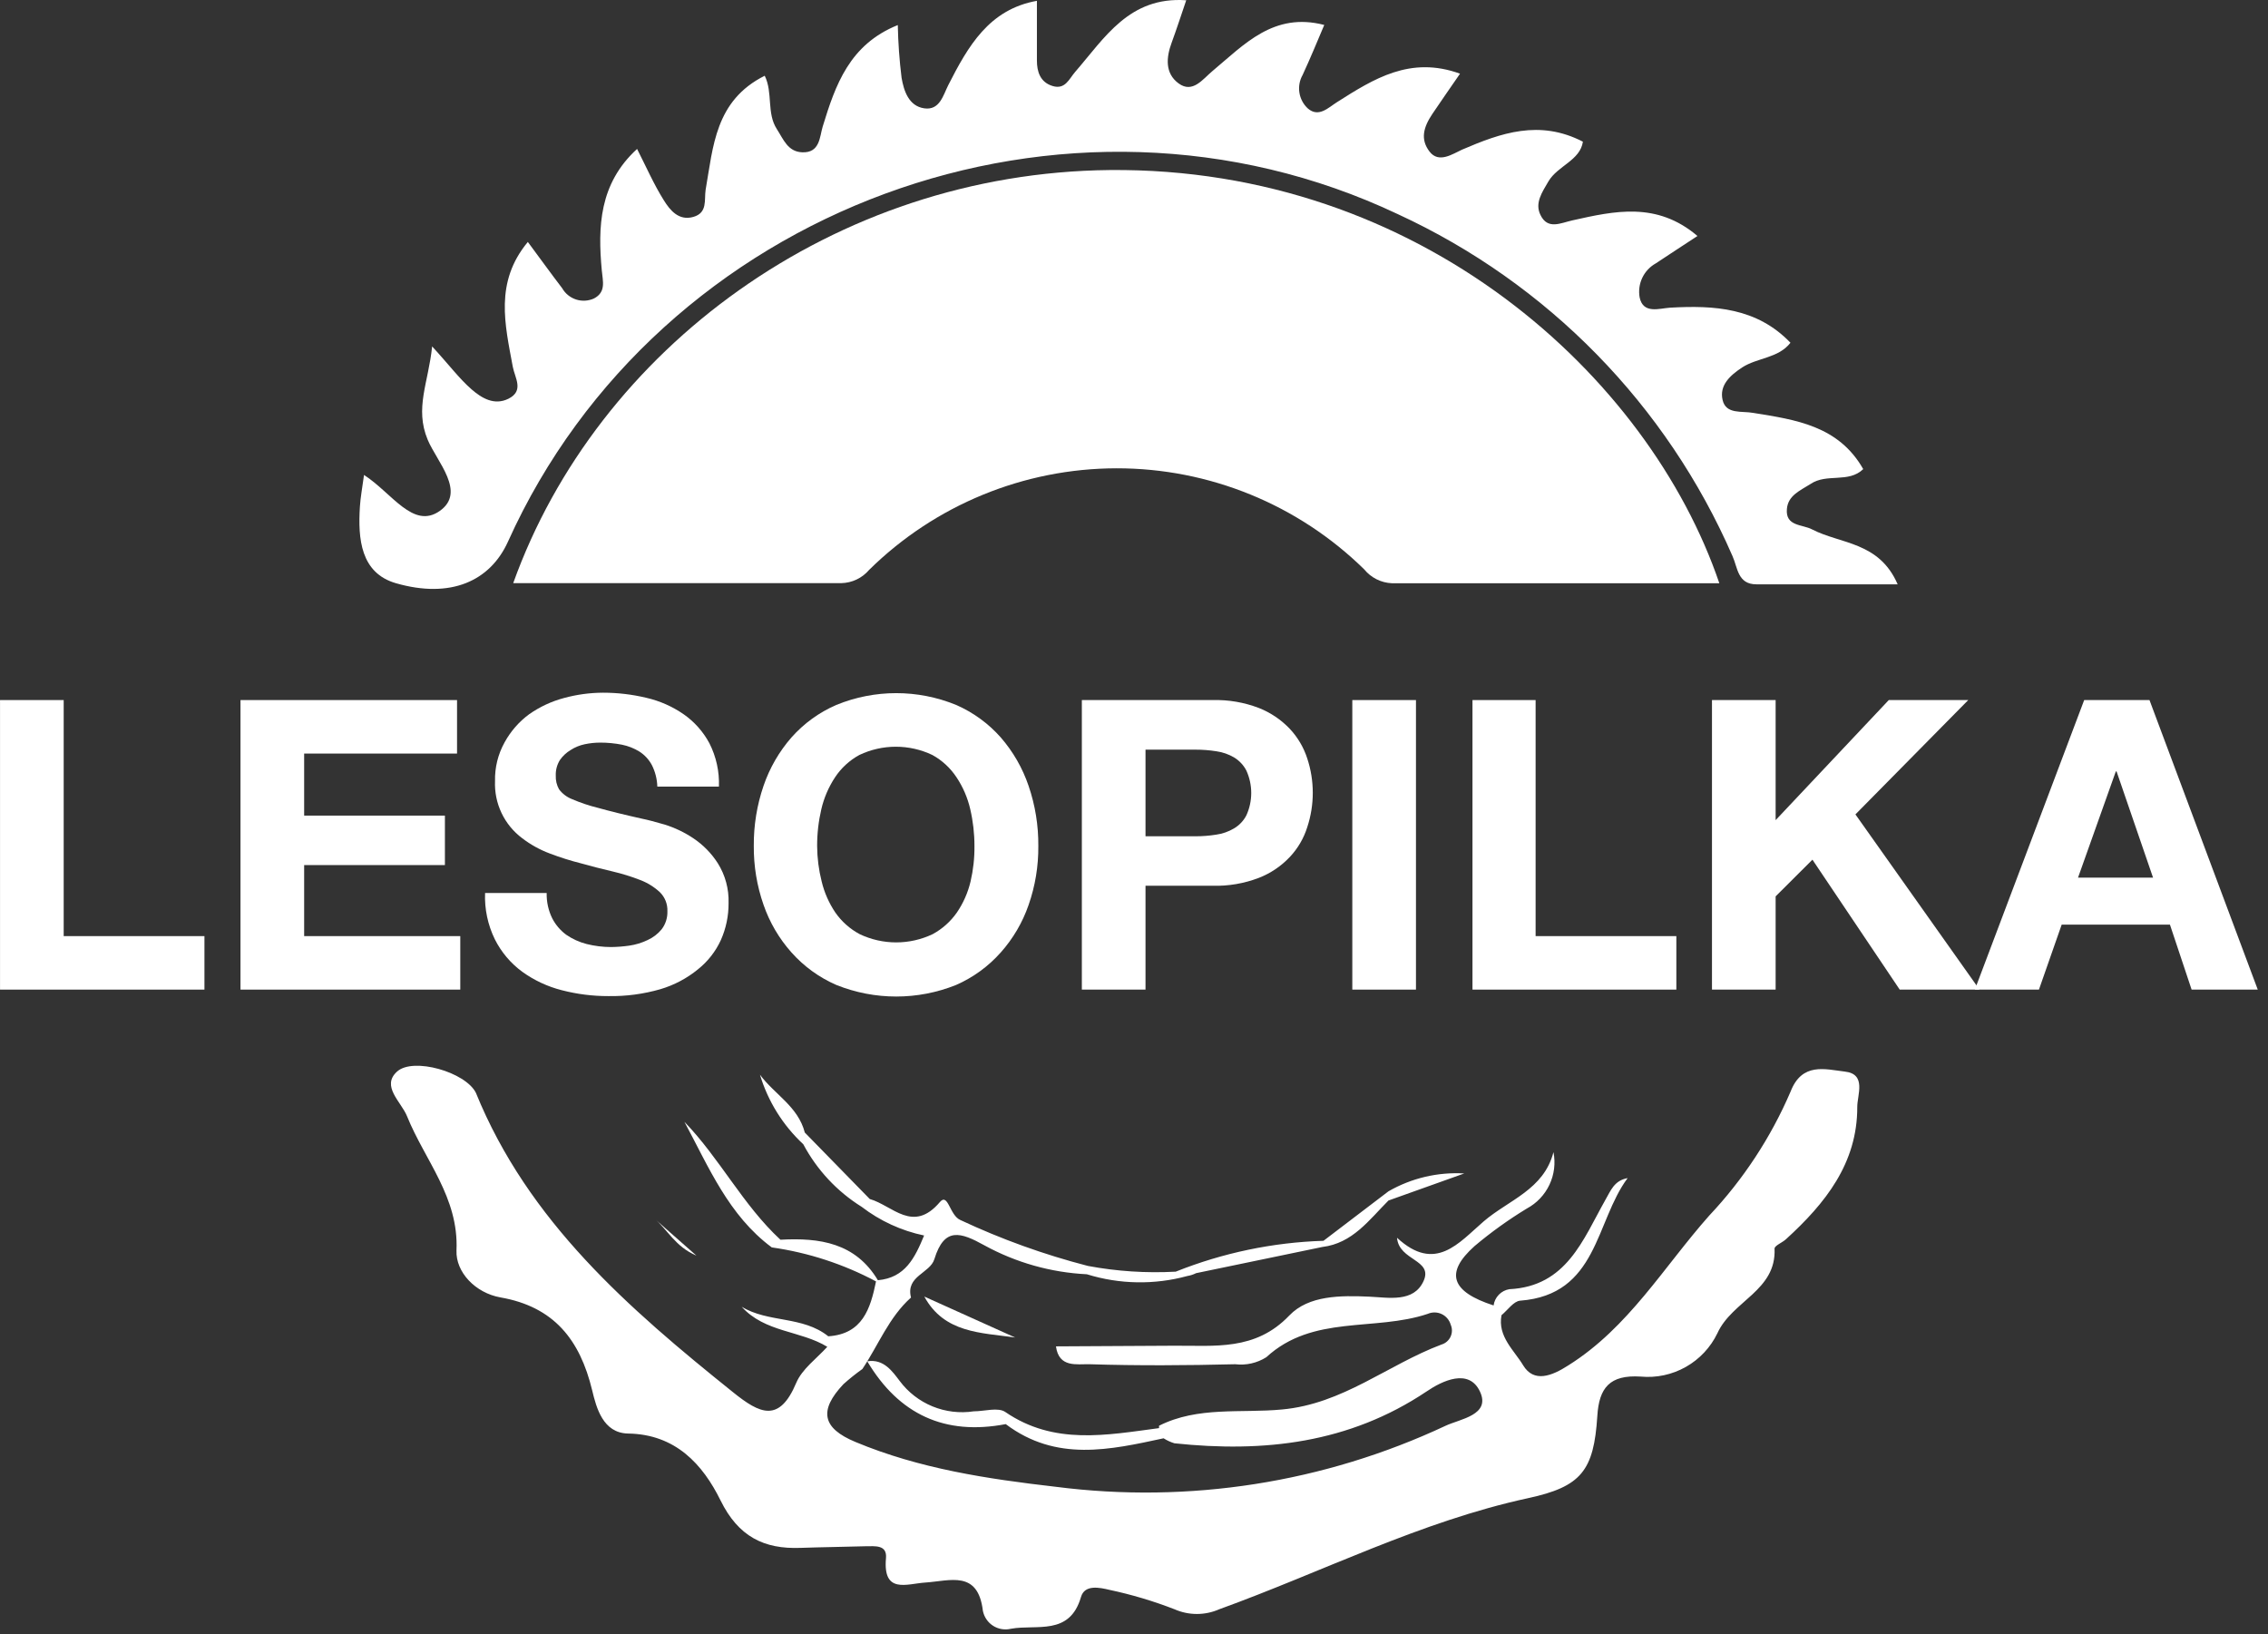
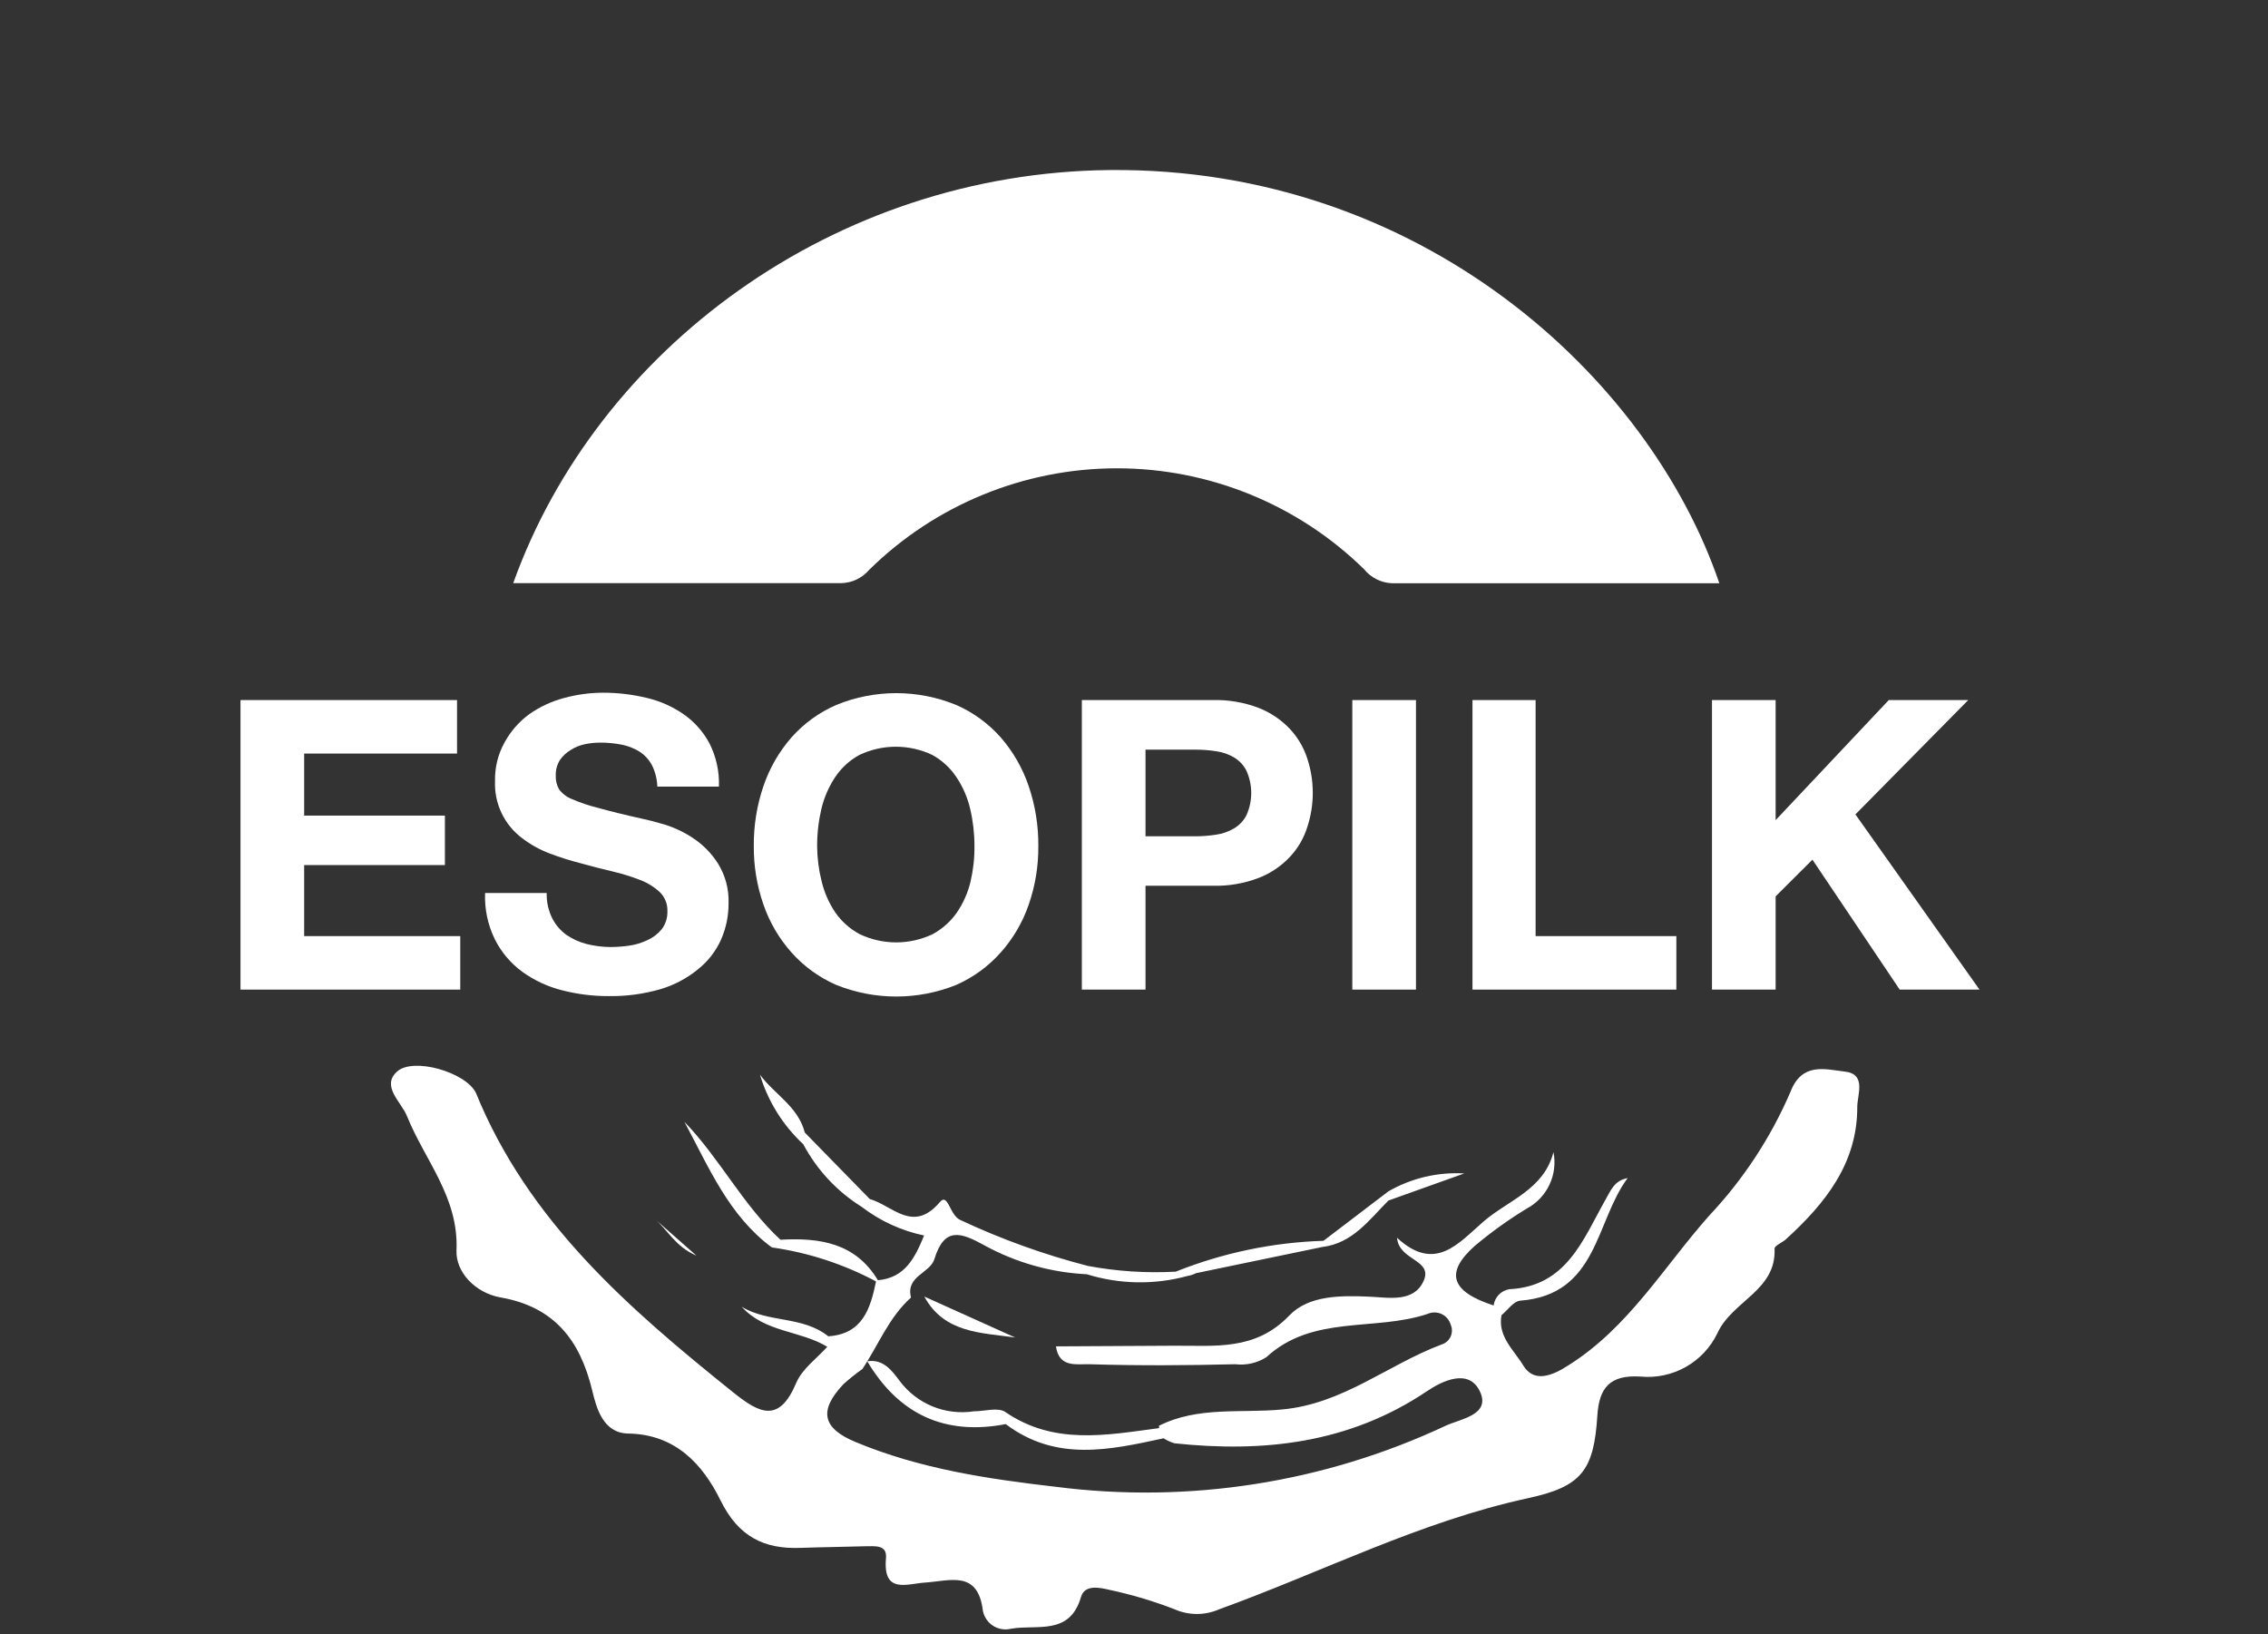
<svg xmlns="http://www.w3.org/2000/svg" width="161" height="116" viewBox="0 0 161 116" fill="none">
  <rect x="0" y="0" width="161" height="116" fill="#333333" stroke="none" />
-   <path d="M25.841 33.713C27.824 34.989 29.331 37.602 31.221 36.265C33.112 34.928 31.014 32.776 30.361 31.215C29.423 28.964 30.415 27.165 30.676 24.59C31.867 25.882 32.597 26.873 33.481 27.642C34.188 28.256 35.087 28.802 36.094 28.303C37.224 27.734 36.548 26.827 36.402 26.035C35.848 23.038 35.095 20.033 37.47 17.174C38.292 18.28 39.084 19.38 39.906 20.456C40.124 20.837 40.476 21.124 40.895 21.259C41.313 21.394 41.766 21.368 42.166 21.186C43.042 20.724 42.788 19.956 42.719 19.187C42.435 16.113 42.527 13.039 45.225 10.572C45.863 11.824 46.408 13.077 47.123 14.215C47.561 14.922 48.184 15.69 49.214 15.398C50.244 15.106 49.982 14.199 50.09 13.477C50.628 10.402 50.766 7.136 54.286 5.376C54.878 6.583 54.409 8.028 55.147 9.165C55.616 9.888 55.916 10.764 56.938 10.81C58.206 10.871 58.183 9.711 58.398 8.996C59.305 6.029 60.297 3.163 63.732 1.779C63.757 3.031 63.846 4.28 64.001 5.522C64.162 6.452 64.508 7.528 65.608 7.689C66.707 7.851 66.953 6.76 67.314 6.045C68.72 3.286 70.204 0.665 73.608 0.058C73.608 1.472 73.608 2.886 73.608 4.3C73.608 5.069 73.831 5.837 74.723 6.106C75.614 6.375 75.891 5.607 76.314 5.115C78.412 2.701 80.157 -0.265 84.207 0.019C83.869 1.011 83.538 2.033 83.169 3.04C82.8 4.046 82.67 5.192 83.669 5.922C84.668 6.652 85.383 5.614 86.075 5.038C88.334 3.155 90.409 0.841 94.006 1.771C93.507 2.947 93.015 4.146 92.469 5.322C92.254 5.702 92.174 6.143 92.241 6.574C92.308 7.005 92.518 7.401 92.838 7.697C93.607 8.366 94.291 7.643 94.898 7.259C97.511 5.599 100.116 3.947 103.644 5.23C102.999 6.168 102.33 7.121 101.684 8.081C101.039 9.042 100.816 9.888 101.477 10.756C102.138 11.625 103.129 10.918 103.782 10.625C106.549 9.434 109.285 8.466 112.367 10.057C112.168 11.394 110.577 11.763 109.923 12.87C109.478 13.638 108.932 14.407 109.355 15.26C109.87 16.328 110.784 15.829 111.614 15.644C114.604 14.976 117.609 14.291 120.499 16.751C119.484 17.42 118.508 18.05 117.54 18.695C117.121 18.93 116.785 19.289 116.58 19.723C116.375 20.157 116.31 20.644 116.395 21.116C116.648 22.315 117.801 21.885 118.562 21.839C121.69 21.662 124.711 21.839 127.101 24.329C126.24 25.436 124.749 25.382 123.673 26.081C122.82 26.642 122.044 27.342 122.282 28.387C122.52 29.432 123.642 29.156 124.465 29.309C127.47 29.794 130.513 30.216 132.266 33.298C131.221 34.313 129.676 33.575 128.531 34.351C127.762 34.836 126.924 35.174 126.847 36.134C126.74 37.372 127.939 37.21 128.638 37.579C130.652 38.624 133.396 38.44 134.71 41.476H124.68C123.35 41.476 123.358 40.3 122.989 39.478C118.322 28.745 109.868 20.106 99.24 15.206C75.691 4.054 46.754 14.73 36.063 38.44C34.795 41.253 31.99 42.514 28.109 41.399C25.603 40.677 25.403 38.248 25.549 35.965C25.588 35.327 25.711 34.659 25.841 33.713Z" fill="white" />
  <path d="M130.951 76.062C129.576 75.9 127.923 75.385 127.109 77.483C125.712 80.735 123.756 83.716 121.329 86.291C118.109 89.919 115.611 94.231 111.338 96.913C110.146 97.682 108.886 98.166 108.125 96.913C107.487 95.845 106.303 94.869 106.588 93.355C107.026 92.993 107.449 92.363 107.91 92.325C113.436 91.902 113.236 86.714 115.542 83.624C114.581 83.793 114.335 84.531 113.966 85.162C112.367 87.998 111.207 91.31 107.141 91.51C106.857 91.558 106.595 91.696 106.395 91.903C106.194 92.111 106.065 92.377 106.027 92.663C103.014 91.687 102.545 90.357 104.674 88.451C105.841 87.468 107.082 86.576 108.386 85.784C109.089 85.407 109.652 84.815 109.992 84.094C110.333 83.373 110.432 82.562 110.277 81.78C109.593 84.447 107.087 85.177 105.32 86.699C103.552 88.22 101.892 90.372 99.171 87.859C99.309 89.504 101.753 89.396 101.054 90.933C100.355 92.471 98.579 92.102 97.211 92.04C95.167 91.948 92.899 91.94 91.524 93.377C89.11 95.906 86.221 95.499 83.315 95.522L74.961 95.568C75.168 97.105 76.437 96.813 77.351 96.836C80.794 96.944 84.268 96.921 87.689 96.836C88.459 96.929 89.239 96.752 89.894 96.337C93.192 93.301 97.58 94.523 101.346 93.262C101.503 93.193 101.673 93.158 101.844 93.16C102.015 93.162 102.184 93.201 102.34 93.274C102.495 93.347 102.632 93.452 102.743 93.583C102.854 93.713 102.936 93.866 102.983 94.031C103.041 94.165 103.071 94.311 103.069 94.457C103.067 94.603 103.034 94.748 102.972 94.881C102.911 95.014 102.821 95.132 102.711 95.228C102.6 95.324 102.47 95.395 102.33 95.437C98.487 96.882 95.336 99.657 90.993 100.049C88.096 100.325 85.037 99.811 82.278 101.202C82.274 101.258 82.274 101.314 82.278 101.371C78.558 101.863 74.83 102.6 71.364 100.226C70.849 99.872 69.881 100.179 69.12 100.179C68.132 100.329 67.122 100.207 66.198 99.829C65.273 99.45 64.469 98.827 63.87 98.027C63.355 97.351 62.733 96.436 61.565 96.629C63.809 100.395 67.068 101.916 71.395 101.086C74.976 103.784 78.788 102.916 82.6 102.093C82.84 102.245 83.098 102.364 83.369 102.447C89.725 103.123 95.774 102.447 101.262 98.773C102.391 98.004 104.274 97.105 105.058 98.773C105.842 100.441 103.659 100.717 102.622 101.202C93.998 105.245 84.401 106.748 74.953 105.536C70.081 104.975 65.277 104.253 60.727 102.354C58.36 101.371 58.114 100.118 59.874 98.25C60.302 97.867 60.751 97.507 61.219 97.174C62.356 95.476 63.102 93.501 64.67 92.102C64.278 90.565 66.022 90.388 66.33 89.373C67.037 87.068 68.198 87.467 69.881 88.397C72.118 89.623 74.604 90.325 77.151 90.449C79.471 91.169 81.948 91.212 84.291 90.572C84.505 90.537 84.713 90.47 84.906 90.372L93.868 88.513C96.02 88.251 97.188 86.591 98.564 85.215L103.944 83.294C102.065 83.184 100.195 83.624 98.564 84.562L93.952 88.074C90.354 88.187 86.804 88.929 83.461 90.265C81.375 90.379 79.282 90.243 77.228 89.858C74.116 89.055 71.085 87.964 68.174 86.599C67.406 86.268 67.306 84.639 66.722 85.323C64.808 87.575 63.363 85.569 61.742 85.108L57.13 80.389C56.654 78.536 54.978 77.683 53.948 76.284C54.516 78.174 55.577 79.877 57.022 81.219C57.989 83.037 59.418 84.57 61.165 85.661C62.471 86.664 63.987 87.361 65.6 87.698C64.946 89.281 64.255 90.703 62.318 90.872C60.727 88.22 58.191 87.844 55.401 87.998C52.734 85.53 51.097 82.225 48.584 79.628C50.313 82.84 51.719 86.268 54.786 88.543C57.375 88.91 59.88 89.727 62.187 90.957C61.788 92.893 61.234 94.692 58.798 94.853C56.976 93.393 54.54 93.908 52.649 92.755C54.309 94.592 56.807 94.43 58.729 95.599C57.96 96.444 56.938 97.174 56.523 98.158C55.316 101.025 53.933 100.349 52.05 98.834C44.625 92.878 37.501 86.706 33.781 77.568C33.051 76.1 29.331 75.024 28.186 76.062C27.04 77.099 28.478 78.206 28.893 79.228C30.153 82.356 32.574 84.985 32.405 88.758C32.343 90.296 33.742 91.779 35.533 92.094C39.315 92.755 41.167 95.091 42.035 98.681C42.335 99.933 42.804 101.717 44.579 101.755C47.953 101.801 49.89 103.945 51.151 106.505C52.411 109.064 54.225 109.971 56.83 109.871C58.367 109.817 59.905 109.802 61.442 109.756C62.118 109.756 62.979 109.633 62.894 110.601C62.664 113.176 64.378 112.415 65.7 112.331C67.444 112.215 69.427 111.431 69.773 114.344C69.817 114.56 69.903 114.765 70.028 114.947C70.152 115.129 70.312 115.284 70.498 115.402C70.684 115.521 70.892 115.6 71.11 115.636C71.327 115.672 71.549 115.664 71.764 115.612C73.585 115.282 75.929 116.135 76.736 113.36C76.998 112.454 78.058 112.684 78.765 112.853C80.337 113.187 81.879 113.648 83.377 114.229C83.877 114.449 84.417 114.563 84.964 114.563C85.51 114.563 86.051 114.449 86.551 114.229C93.853 111.585 100.816 108.003 108.471 106.343C112.244 105.529 113.144 104.399 113.39 100.51C113.513 98.504 114.273 97.574 116.464 97.712C117.577 97.817 118.696 97.579 119.67 97.029C120.644 96.48 121.427 95.645 121.913 94.638C122.958 92.332 126.109 91.618 125.971 88.628C125.971 88.413 126.525 88.205 126.786 87.959C129.568 85.423 131.851 82.579 131.843 78.582C131.835 77.729 132.527 76.231 130.951 76.062Z" fill="white" />
  <path d="M72.063 94.938L65.615 92.033C67.029 94.63 69.635 94.592 72.063 94.938Z" fill="white" />
  <path d="M49.437 89.127L46.439 86.484C47.385 87.275 47.923 88.482 49.437 89.127Z" fill="white" />
  <path d="M78.773 12.07C59.182 12.27 42.381 24.79 36.432 41.392H59.728C60.103 41.383 60.473 41.295 60.812 41.133C61.151 40.972 61.452 40.74 61.695 40.454C66.378 35.839 72.686 33.249 79.261 33.241C85.835 33.234 92.15 35.811 96.842 40.415C97.081 40.708 97.379 40.947 97.717 41.117C98.055 41.286 98.424 41.383 98.802 41.399C106.526 41.399 114.258 41.399 122.051 41.399C117.056 26.719 100.808 11.863 78.773 12.07Z" fill="white" />
-   <path d="M4.521 49.692V66.447H14.513V70.244H0.002V49.692H4.521Z" fill="white" />
  <path d="M32.444 49.692V53.489H21.591V57.893H31.583V61.405H21.591V66.447H32.674V70.244H17.072V49.692H32.444Z" fill="white" />
  <path d="M39.199 65.179C39.435 65.639 39.774 66.039 40.191 66.347C40.632 66.652 41.124 66.876 41.643 67.008C42.209 67.149 42.79 67.222 43.373 67.223C43.807 67.218 44.241 67.185 44.672 67.123C45.119 67.058 45.554 66.926 45.963 66.731C46.353 66.556 46.698 66.293 46.969 65.963C47.25 65.595 47.394 65.141 47.377 64.679C47.387 64.428 47.344 64.178 47.252 63.946C47.159 63.712 47.018 63.502 46.839 63.326C46.435 62.953 45.962 62.661 45.448 62.465C44.81 62.217 44.155 62.014 43.488 61.858C42.758 61.689 42.02 61.497 41.274 61.29C40.513 61.099 39.763 60.863 39.03 60.583C38.327 60.321 37.666 59.955 37.07 59.499C36.443 59.03 35.939 58.416 35.603 57.709C35.267 57.002 35.108 56.223 35.141 55.441C35.118 54.482 35.352 53.535 35.818 52.697C36.247 51.912 36.842 51.23 37.562 50.699C38.313 50.172 39.151 49.781 40.037 49.546C40.939 49.3 41.869 49.173 42.804 49.169C43.839 49.169 44.871 49.29 45.878 49.53C46.828 49.748 47.728 50.145 48.53 50.699C49.293 51.231 49.92 51.937 50.359 52.758C50.842 53.709 51.075 54.767 51.035 55.833H46.662C46.646 55.298 46.512 54.773 46.27 54.296C46.062 53.912 45.761 53.587 45.394 53.35C45.009 53.113 44.585 52.946 44.141 52.858C43.635 52.76 43.12 52.711 42.604 52.712C42.235 52.713 41.866 52.752 41.505 52.828C41.153 52.902 40.816 53.04 40.514 53.235C40.209 53.416 39.947 53.66 39.745 53.95C39.541 54.279 39.439 54.662 39.453 55.049C39.438 55.389 39.517 55.727 39.684 56.025C39.916 56.335 40.23 56.574 40.59 56.717C41.197 56.979 41.824 57.19 42.466 57.347C43.234 57.562 44.303 57.831 45.586 58.115C45.97 58.192 46.501 58.331 47.185 58.53C47.904 58.754 48.587 59.081 49.214 59.499C49.908 59.962 50.5 60.564 50.951 61.267C51.484 62.114 51.752 63.102 51.719 64.103C51.726 65.005 51.54 65.898 51.174 66.723C50.802 67.536 50.244 68.25 49.544 68.806C48.76 69.447 47.856 69.925 46.885 70.213C45.684 70.56 44.438 70.726 43.188 70.705C42.076 70.708 40.968 70.568 39.891 70.29C38.876 70.034 37.919 69.588 37.07 68.975C36.248 68.372 35.582 67.582 35.126 66.67C34.627 65.65 34.389 64.522 34.434 63.388H38.807C38.792 64.008 38.926 64.622 39.199 65.179Z" fill="white" />
  <path d="M54.202 55.779C54.633 54.516 55.307 53.349 56.185 52.344C57.064 51.352 58.15 50.565 59.367 50.038C62.093 48.921 65.148 48.921 67.875 50.038C69.085 50.567 70.166 51.354 71.041 52.344C71.916 53.35 72.587 54.517 73.016 55.779C73.487 57.154 73.721 58.599 73.708 60.052C73.721 61.478 73.487 62.895 73.016 64.241C72.586 65.482 71.915 66.626 71.041 67.607C70.164 68.595 69.084 69.382 67.875 69.913C65.145 71.01 62.097 71.01 59.367 69.913C58.151 69.384 57.066 68.597 56.185 67.607C55.307 66.622 54.633 65.473 54.202 64.226C53.731 62.88 53.498 61.463 53.51 60.037C53.499 58.589 53.733 57.149 54.202 55.779ZM58.329 62.573C58.518 63.358 58.846 64.102 59.297 64.771C59.744 65.413 60.337 65.94 61.027 66.308C61.836 66.693 62.721 66.893 63.617 66.893C64.513 66.893 65.398 66.693 66.207 66.308C66.893 65.938 67.482 65.411 67.928 64.771C68.383 64.104 68.711 63.359 68.897 62.573C69.09 61.747 69.183 60.901 69.174 60.052C69.176 59.17 69.075 58.291 68.874 57.431C68.689 56.629 68.361 55.866 67.905 55.18C67.469 54.517 66.878 53.971 66.184 53.589C65.374 53.204 64.49 53.004 63.594 53.004C62.698 53.004 61.813 53.204 61.004 53.589C60.306 53.969 59.712 54.516 59.274 55.18C58.821 55.867 58.493 56.63 58.306 57.431C58.105 58.291 58.004 59.17 58.006 60.052C58.012 60.903 58.12 61.749 58.329 62.573Z" fill="white" />
  <path d="M86.082 49.692C87.202 49.662 88.317 49.853 89.364 50.253C90.196 50.582 90.946 51.088 91.562 51.736C92.124 52.337 92.546 53.053 92.799 53.835C93.322 55.419 93.322 57.13 92.799 58.715C92.552 59.504 92.129 60.226 91.562 60.829C90.949 61.48 90.198 61.987 89.364 62.312C88.317 62.713 87.202 62.903 86.082 62.873H81.317V70.244H76.798V49.692H86.082ZM84.845 59.361C85.344 59.362 85.843 59.324 86.336 59.245C86.784 59.183 87.215 59.031 87.604 58.8C87.978 58.578 88.281 58.256 88.48 57.87C88.705 57.372 88.822 56.832 88.822 56.286C88.822 55.74 88.705 55.201 88.48 54.703C88.284 54.32 87.986 53.999 87.619 53.773C87.231 53.542 86.799 53.39 86.351 53.327C85.858 53.249 85.359 53.211 84.86 53.212H81.317V59.361H84.845Z" fill="white" />
  <path d="M100.516 49.692V70.244H95.997V49.692H100.516Z" fill="white" />
  <path d="M109.009 49.692V66.447H119V70.244H104.528V49.692H109.009Z" fill="white" />
  <path d="M126.048 49.692V58.215L134.08 49.692H139.721L131.712 57.808L140.52 70.244H134.856L128.661 61.021L126.048 63.626V70.244H121.529V49.692H126.048Z" fill="white" />
-   <path d="M152.587 49.692L160.273 70.244H155.577L154.039 65.632H146.354L144.74 70.244H140.19L147.952 49.692H152.587ZM152.84 62.297L150.25 54.757H150.197L147.514 62.297H152.84Z" fill="white" />
</svg>